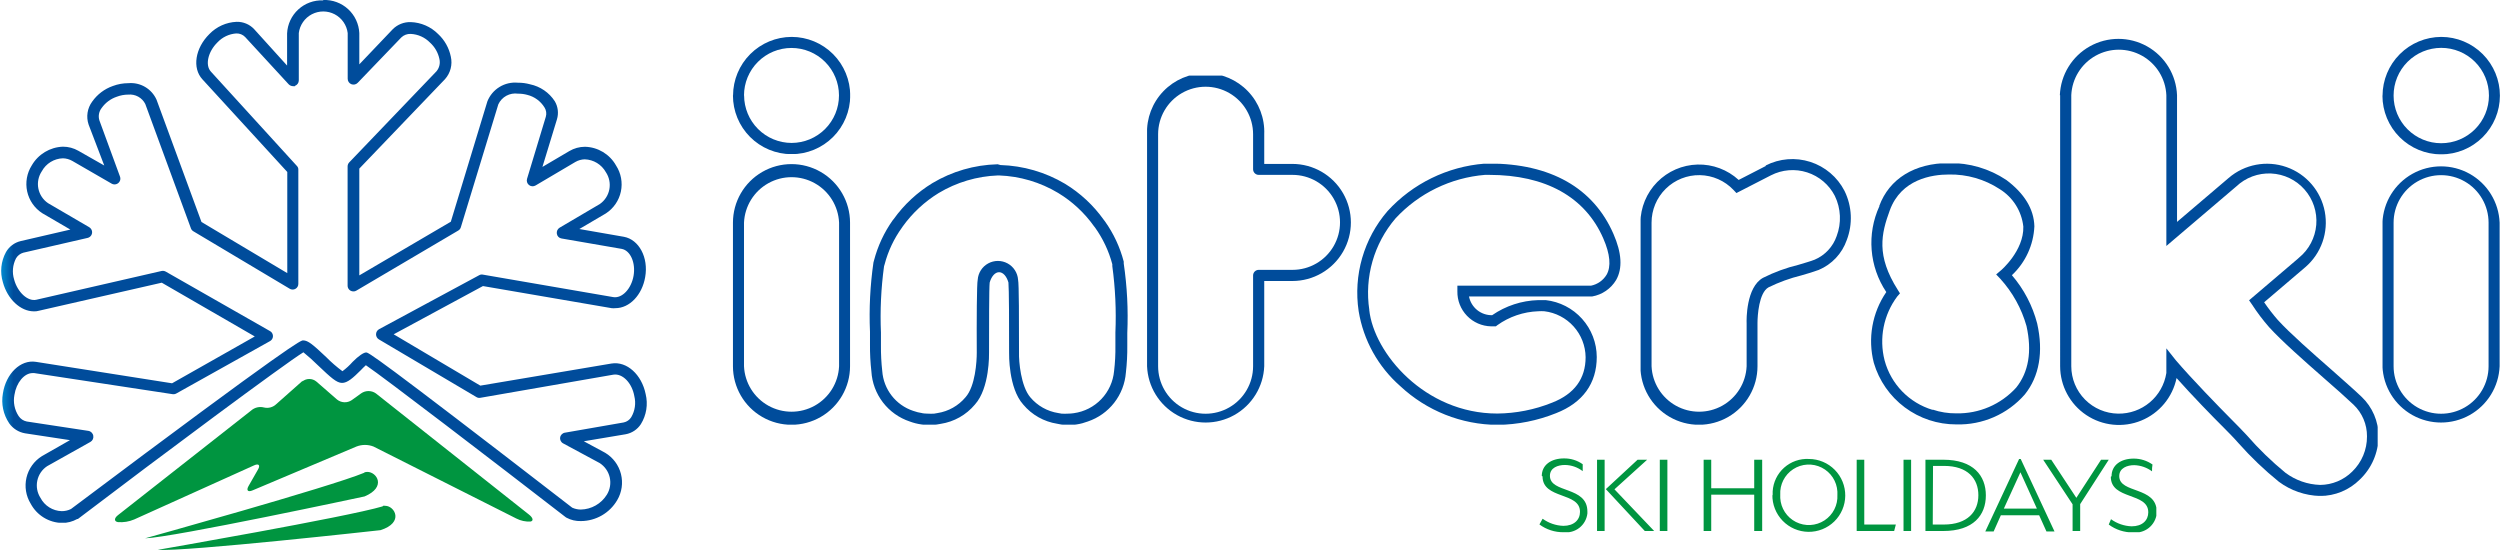
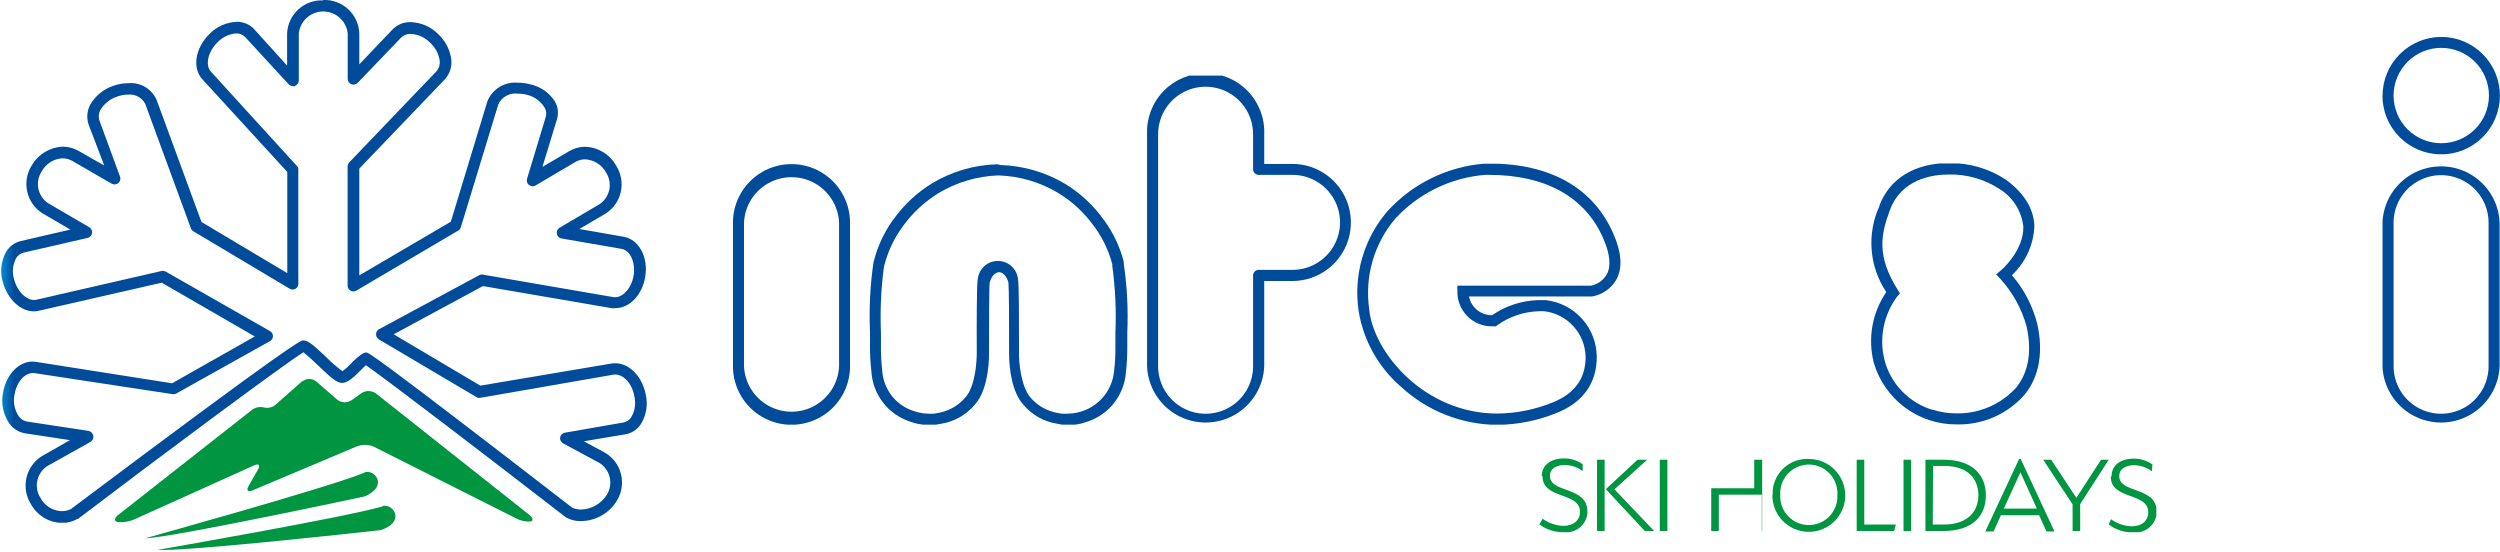
<svg xmlns="http://www.w3.org/2000/svg" xmlns:xlink="http://www.w3.org/1999/xlink" viewBox="0 0 266.9 58.91">
  <defs>
    <style>.cls-1{fill:none;}.cls-2{clip-path:url(#clip-path);}.cls-3{fill:url(#linear-gradient);}.cls-4{clip-path:url(#clip-path-2);}.cls-5{fill:url(#linear-gradient-2);}.cls-6{clip-path:url(#clip-path-3);}.cls-7{fill:url(#linear-gradient-3);}.cls-8{clip-path:url(#clip-path-4);}.cls-9{fill:url(#linear-gradient-4);}.cls-10{clip-path:url(#clip-path-5);}.cls-11{fill:url(#linear-gradient-5);}.cls-12{clip-path:url(#clip-path-6);}.cls-13{fill:url(#linear-gradient-6);}.cls-14{clip-path:url(#clip-path-7);}.cls-15{fill:url(#linear-gradient-7);}.cls-16{clip-path:url(#clip-path-8);}.cls-17{fill:url(#linear-gradient-8);}.cls-18{clip-path:url(#clip-path-9);}.cls-19{fill:url(#linear-gradient-9);}.cls-20{clip-path:url(#clip-path-10);}.cls-21{fill:url(#linear-gradient-10);}.cls-22{clip-path:url(#clip-path-11);}.cls-23{fill:url(#linear-gradient-11);}.cls-24{clip-path:url(#clip-path-12);}.cls-25{fill:url(#linear-gradient-12);}.cls-26{clip-path:url(#clip-path-13);}.cls-27{fill:url(#linear-gradient-13);}</style>
    <clipPath id="clip-path" transform="translate(0.13 0)">
-       <path class="cls-1" d="M188.93,18.72a5.07,5.07,0,0,1,6.83,2.2h0a5.43,5.43,0,0,1,.19,4.29,4.23,4.23,0,0,1-2.34,2.51c-.45.18-1.08.35-1.73.55a17.77,17.77,0,0,0-3.79,1.39c-1.81,1-1.77,4.48-1.75,4.86V39.1a5.08,5.08,0,0,1-10.15,0V23.77a5.07,5.07,0,0,1,8.75-3.49l.31.33Zm-.54-1-2.9,1.49A6.26,6.26,0,0,0,175,23.77V39.1a6.25,6.25,0,0,0,12.5,0V34.5c0-.81.15-3.24,1.17-3.82a17.43,17.43,0,0,1,3.52-1.28c.69-.2,1.34-.39,1.84-.58a5.38,5.38,0,0,0,3-3.19,6.57,6.57,0,0,0-.24-5.25,6.26,6.26,0,0,0-8.42-2.71" />
-     </clipPath>
+       </clipPath>
    <linearGradient id="linear-gradient" x1="59.94" y1="92.61" x2="59.99" y2="92.61" gradientTransform="matrix(22.69, 0, 0, -28.36, -1359.82, 2657.92)" gradientUnits="userSpaceOnUse">
      <stop offset="0" stop-color="#0085cc" />
      <stop offset="0.07" stop-color="#0085cc" />
      <stop offset="0.92" stop-color="#004c9b" />
      <stop offset="1" stop-color="#004c9b" />
    </linearGradient>
    <clipPath id="clip-path-2" transform="translate(0.13 0)">
      <path class="cls-1" d="M123.51,39.1V14.33a5.07,5.07,0,1,1,10.14,0v3.75a.6.6,0,0,0,.6.59h3.61a5.07,5.07,0,0,1,0,10.14h-3.61a.6.6,0,0,0-.6.59v9.7a5.07,5.07,0,1,1-10.14,0m-1.18-24.77V39.1a6.26,6.26,0,0,0,12.51,0V30h3a6.25,6.25,0,0,0,0-12.5h-3V14.33a6.26,6.26,0,1,0-12.51,0" />
    </clipPath>
    <linearGradient id="linear-gradient-2" x1="62.56" y1="94.87" x2="62.61" y2="94.87" gradientTransform="matrix(21.79, 0, 0, -37.27, -1362.86, 3562.48)" xlink:href="#linear-gradient" />
    <clipPath id="clip-path-3" transform="translate(0.13 0)">
      <path class="cls-1" d="M221,39.1V10.16a5.08,5.08,0,0,1,10.15,0v16.1l7.46-6.35a5.07,5.07,0,1,1,6.69,7.61l-.12.11-5.2,4.43.3.43a21,21,0,0,0,1.85,2.45c1.33,1.46,3.72,3.57,5.84,5.43,1.22,1.06,2.36,2.07,3.16,2.83a4.62,4.62,0,0,1,1.44,3.39,5.18,5.18,0,0,1-1.58,3.76,4.92,4.92,0,0,1-3.42,1.42,6.54,6.54,0,0,1-3.71-1.3,34.34,34.34,0,0,1-4.12-4c-.57-.6-1.11-1.17-1.59-1.64-1.42-1.43-4.28-4.37-6-6.38l-1-1.26v2.63A5.13,5.13,0,0,1,226,44.16,5.07,5.07,0,0,1,221,39.1m-1.19-28.94V39.1a6.28,6.28,0,0,0,12.43,1.26c1.69,1.9,3.87,4.14,5.07,5.33.45.46,1,1,1.55,1.63a36.29,36.29,0,0,0,4.3,4.11,7.72,7.72,0,0,0,4.4,1.52,6,6,0,0,0,4.24-1.75,6.43,6.43,0,0,0,2-4.61,5.8,5.8,0,0,0-1.82-4.24c-.81-.78-2-1.8-3.19-2.87-2.1-1.84-4.47-3.92-5.75-5.33a20,20,0,0,1-1.45-1.88l4.4-3.75A6.25,6.25,0,0,0,237.8,19l-5.51,4.69V10.16a6.26,6.26,0,0,0-12.51,0" />
    </clipPath>
    <linearGradient id="linear-gradient-3" x1="56.97" y1="96.6" x2="57.01" y2="96.6" gradientTransform="matrix(33.94, 0, 0, -49.03, -1933.73, 4765.37)" xlink:href="#linear-gradient" />
    <clipPath id="clip-path-4" transform="translate(0.13 0)">
      <path class="cls-1" d="M206.2,43.76a7.55,7.55,0,0,1-5.13-5.28,8.06,8.06,0,0,1,1.35-6.83l.29-.33-.23-.37c-2.33-3.67-1.77-6-.85-8.51,1.22-3.31,4.48-3.81,6.31-3.81a9.57,9.57,0,0,1,5.42,1.56,5.39,5.39,0,0,1,2.52,4c.07,2.58-2.39,4.69-2.42,4.7l-.48.41.44.46a12.58,12.58,0,0,1,2.8,5.05c.6,2.7.23,4.91-1.1,6.57a8.4,8.4,0,0,1-6.4,2.75h0a7.68,7.68,0,0,1-2.52-.4M200.52,22a9.43,9.43,0,0,0,.73,9.18,9.29,9.29,0,0,0-1.33,7.56,9.15,9.15,0,0,0,8.8,6.57h0a9.35,9.35,0,0,0,7.32-3.2c1.55-1.93,2-4.54,1.32-7.57a12.87,12.87,0,0,0-2.7-5.16,7.62,7.62,0,0,0,2.4-5.22c-.05-1.83-1.05-3.49-3-4.95a10.76,10.76,0,0,0-6.13-1.8c-3.65,0-6.36,1.67-7.43,4.58" />
    </clipPath>
    <linearGradient id="linear-gradient-4" x1="59.61" y1="92.45" x2="59.67" y2="92.45" gradientTransform="matrix(19.14, 0, 0, -27.9, -1140.92, 2610.48)" xlink:href="#linear-gradient" />
    <clipPath id="clip-path-5" transform="translate(0.13 0)">
      <path class="cls-1" d="M79.3,39.1V23.77a5.08,5.08,0,0,1,10.15,0V39.1a5.08,5.08,0,0,1-10.15,0M78.12,23.77V39.1a6.25,6.25,0,0,0,12.5,0V23.77a6.25,6.25,0,0,0-12.5,0" />
    </clipPath>
    <linearGradient id="linear-gradient-5" x1="71.72" y1="92.43" x2="71.82" y2="92.43" gradientTransform="matrix(12.51, 0, 0, -27.82, -896.77, 2603.07)" xlink:href="#linear-gradient" />
    <clipPath id="clip-path-6" transform="translate(0.13 0)">
      <path class="cls-1" d="M79.3,10.19a5.07,5.07,0,1,1,5.08,5.07h0a5.08,5.08,0,0,1-5.07-5.07m-1.19,0a6.26,6.26,0,1,0,6.27-6.25h0a6.27,6.27,0,0,0-6.26,6.25" />
    </clipPath>
    <linearGradient id="linear-gradient-6" x1="71.71" y1="80.6" x2="71.81" y2="80.6" gradientTransform="matrix(12.51, 0, 0, -12.5, -897.21, 1017.56)" xlink:href="#linear-gradient" />
    <clipPath id="clip-path-7" transform="translate(0.13 0)">
      <path class="cls-1" d="M255.41,39.1V23.77a5.07,5.07,0,0,1,10.14,0V39.1a5.07,5.07,0,0,1-10.14,0m-1.19-15.33V39.1a6.26,6.26,0,0,0,12.51,0V23.77a6.26,6.26,0,0,0-12.51,0" />
    </clipPath>
    <linearGradient id="linear-gradient-7" x1="57.64" y1="92.43" x2="57.73" y2="92.43" gradientTransform="matrix(12.51, 0, 0, -27.82, -720.72, 2603.07)" xlink:href="#linear-gradient" />
    <clipPath id="clip-path-8" transform="translate(0.13 0)">
      <path class="cls-1" d="M255.41,10.21a5.09,5.09,0,1,1,5.08,5.08h0a5.08,5.08,0,0,1-5.08-5.08m-1.19,0a6.27,6.27,0,1,0,6.28-6.27h0a6.29,6.29,0,0,0-6.27,6.27" />
    </clipPath>
    <linearGradient id="linear-gradient-8" x1="57.63" y1="80.65" x2="57.73" y2="80.65" gradientTransform="matrix(12.54, 0, 0, -12.53, -722.81, 1020.74)" xlink:href="#linear-gradient" />
    <clipPath id="clip-path-9" transform="translate(0.13 0)">
      <path class="cls-1" d="M146.06,33.1a12.25,12.25,0,0,1,2.8-9.79,14.67,14.67,0,0,1,9.54-4.64h.46c6,0,10.25,2.35,12.18,6.79.73,1.67.85,3,.35,3.87a2.53,2.53,0,0,1-1.67,1.17H155.46v.6a3.67,3.67,0,0,0,3.6,3.74h.51l.15-.12a8,8,0,0,1,4.37-1.49,4.87,4.87,0,0,1,.66,0,5,5,0,0,1,4.4,4.9c0,2.3-1.2,3.93-3.58,4.86a16.09,16.09,0,0,1-5.85,1.16c-7.74,0-13.18-6.45-13.67-11.07m12.32-15.61A15.71,15.71,0,0,0,148,22.54a13.33,13.33,0,0,0-3.08,10.68,13.55,13.55,0,0,0,4.44,8,15.35,15.35,0,0,0,10.4,4.14A17.35,17.35,0,0,0,166,44.11c2.84-1.11,4.34-3.17,4.34-6a6.13,6.13,0,0,0-5.45-6.07c-.26,0-.53,0-.8,0a9.13,9.13,0,0,0-4.92,1.61,2.47,2.47,0,0,1-2.47-2h13.15a3.73,3.73,0,0,0,2.56-1.76c.7-1.24.6-2.89-.29-4.92-2.14-4.91-6.72-7.51-13.27-7.51h-.48" />
    </clipPath>
    <linearGradient id="linear-gradient-9" x1="59.97" y1="92.44" x2="60.01" y2="92.44" gradientTransform="matrix(28.68, 0, 0, -27.86, -1719.72, 2607.33)" xlink:href="#linear-gradient" />
    <clipPath id="clip-path-10" transform="translate(0.13 0)">
      <path class="cls-1" d="M98.35,44.11a5,5,0,0,1-1-.25,4.84,4.84,0,0,1-3.29-4.24,22.42,22.42,0,0,1-.14-2.72c0-.28,0-.77,0-1.39a39.86,39.86,0,0,1,.33-7.08l.06-.2a11.79,11.79,0,0,1,1.86-3.94l.08-.12a13.27,13.27,0,0,1,3.83-3.56h0a13.26,13.26,0,0,1,6.33-1.88h.11a13.17,13.17,0,0,1,6.32,1.87l0,0a12.89,12.89,0,0,1,3.83,3.56l.09.11a12.08,12.08,0,0,1,1.86,3.94l0,.2a40.13,40.13,0,0,1,.33,7.1v1.39a20.5,20.5,0,0,1-.14,2.71,5,5,0,0,1-4.29,4.5,4.21,4.21,0,0,1-.62.05,5.48,5.48,0,0,1-.7,0l-.34-.06a4.88,4.88,0,0,1-3-1.69c-1-1.18-1.23-3.83-1.2-4.76,0-3.34,0-7.4-.1-7.78a2.16,2.16,0,0,0-4.31,0c-.1.38-.12,4.44-.1,7.79,0,.92-.15,3.57-1.2,4.75a4.88,4.88,0,0,1-3,1.69l-.35.06a5.32,5.32,0,0,1-.69,0,4.46,4.46,0,0,1-.63-.05m8.11-26.57h-.07a14.22,14.22,0,0,0-6.89,2l0,0a14.12,14.12,0,0,0-4.15,3.85l-.1.12,0,0a13.22,13.22,0,0,0-2,4.29l-.06.22a39.74,39.74,0,0,0-.37,7.4v1.35a23.22,23.22,0,0,0,.15,2.89A6,6,0,0,0,97,45a5.75,5.75,0,0,0,1.22.31,4.47,4.47,0,0,0,.82.07,6.18,6.18,0,0,0,.85-.06l.41-.07a5.93,5.93,0,0,0,3.65-2.06c1.59-1.76,1.51-5.41,1.51-5.55,0-2.64,0-7,.07-7.48.19-.67.58-1.1,1-1.1s.81.43,1,1.1c.06.5.08,4.84.07,7.46,0,.16-.08,3.8,1.51,5.57a5.91,5.91,0,0,0,3.63,2.05l.42.08a6.22,6.22,0,0,0,.86.06,4.43,4.43,0,0,0,.81-.07A5.75,5.75,0,0,0,116,45a6,6,0,0,0,4.07-5.22,23.06,23.06,0,0,0,.15-2.88c0-.27,0-.74,0-1.35a39.2,39.2,0,0,0-.38-7.42l0-.2a13.12,13.12,0,0,0-2-4.29l-.13-.17a14,14,0,0,0-4.14-3.85l0,0a14.32,14.32,0,0,0-6.89-2Z" />
    </clipPath>
    <linearGradient id="linear-gradient-10" x1="62.04" y1="92.42" x2="62.09" y2="92.42" gradientTransform="matrix(27.57, 0, 0, -27.8, -1710.65, 2600.93)" xlink:href="#linear-gradient" />
    <clipPath id="clip-path-11" transform="translate(0.13 0)">
      <path class="cls-1" d="M31.37,9.16a.62.62,0,0,0,.4-.58V3.53a2.63,2.63,0,0,1,5.22,0V8.41a.62.62,0,0,0,1.07.43L42.71,4a1.36,1.36,0,0,1,1-.38,3.08,3.08,0,0,1,2.07.93,3.24,3.24,0,0,1,1,1.74,1.51,1.51,0,0,1-.31,1.32l-9.32,9.73a.63.63,0,0,0-.17.43V30.49a.61.61,0,0,0,.61.62.51.51,0,0,0,.32-.08l10.89-6.42a.59.59,0,0,0,.27-.35l4-13.12A2,2,0,0,1,55.17,10a3.6,3.6,0,0,1,1,.13A3,3,0,0,1,58,11.47a1.21,1.21,0,0,1,.14,1l-2,6.61a.62.62,0,0,0,.91.72l4.25-2.51a2.08,2.08,0,0,1,1-.28,2.68,2.68,0,0,1,2.25,1.37,2.47,2.47,0,0,1-.64,3.4l-4.3,2.53a.63.63,0,0,0-.29.65.59.59,0,0,0,.5.5l6.42,1.11c.93.17,1.51,1.48,1.27,2.87s-1.22,2.43-2.16,2.28l-13.92-2.4a.55.55,0,0,0-.4.06l-10.7,5.77a.63.63,0,0,0,0,1.09l10.4,6.15a.57.57,0,0,0,.42.08L65.35,40c1-.16,2,.91,2.24,2.29a3,3,0,0,1-.33,2.25,1.24,1.24,0,0,1-.8.56L60.2,46.19A.61.61,0,0,0,60,47.34l3.88,2.09a2.47,2.47,0,0,1,.78,3.38,3.35,3.35,0,0,1-2.79,1.59,2.23,2.23,0,0,1-.91-.2c-21.4-16.54-21.75-16.56-22-16.57s-.82.37-1.44,1a7.14,7.14,0,0,1-1.09,1,14.9,14.9,0,0,1-1.75-1.52c-1.39-1.31-1.92-1.77-2.45-1.77-.23,0-.8,0-24.78,18a2.16,2.16,0,0,1-1,.23,2.64,2.64,0,0,1-2.26-1.42,2.46,2.46,0,0,1,.71-3.38l4.62-2.59a.62.62,0,0,0,.31-.65A.63.63,0,0,0,9.31,46L2.73,45a1.35,1.35,0,0,1-.87-.58,3.05,3.05,0,0,1-.45-2.26c.2-1.31,1.05-2.33,1.94-2.33l.17,0,14.77,2.25a.61.61,0,0,0,.4-.07l10-5.59a.61.61,0,0,0,.24-.84.51.51,0,0,0-.23-.23L17.57,29a.64.64,0,0,0-.45-.07L3.75,32c-.91.21-2-.79-2.37-2.15a3,3,0,0,1,.2-2.27,1.32,1.32,0,0,1,.77-.6l6.87-1.58a.62.62,0,0,0,.47-.74.66.66,0,0,0-.29-.4L5,21.69a2.46,2.46,0,0,1-.67-3.4A2.66,2.66,0,0,1,6.59,16.9a2.13,2.13,0,0,1,1,.28l4.19,2.42a.62.62,0,0,0,.85-.21.6.6,0,0,0,.05-.54l-2.2-6a1.45,1.45,0,0,1,.25-1.33,3.23,3.23,0,0,1,1.6-1.19,3.44,3.44,0,0,1,1.23-.23,1.84,1.84,0,0,1,1.82,1l4.87,13.27a.59.59,0,0,0,.26.32l10.28,6.13a.61.61,0,0,0,.85-.21.57.57,0,0,0,.08-.32V18.13a.54.54,0,0,0-.16-.42L22.38,7.64c-.63-.69-.31-2.12.71-3.12a3.05,3.05,0,0,1,2-.95,1.25,1.25,0,0,1,.95.38L30.69,9a.67.67,0,0,0,.46.2.78.78,0,0,0,.22,0m3-9.16a3.7,3.7,0,0,0-3.85,3.53V7L27,3.11a2.48,2.48,0,0,0-1.87-.78,4.29,4.29,0,0,0-2.9,1.3c-1.53,1.51-1.86,3.64-.75,4.84l9.06,9.89v10.8L21.38,23.7l-4.8-13.06a3,3,0,0,0-3-1.76,4.73,4.73,0,0,0-1.66.3,4.52,4.52,0,0,0-2.21,1.67,2.68,2.68,0,0,0-.38,2.45L11,17.67,8.24,16.1a3.29,3.29,0,0,0-1.65-.44,4,4,0,0,0-3.33,2,3.71,3.71,0,0,0,1.12,5.1l3,1.75L2.07,25.74A2.47,2.47,0,0,0,.51,26.91a4.19,4.19,0,0,0-.33,3.23c.49,1.8,1.88,3.1,3.31,3.1A1.57,1.57,0,0,0,4,33.18l13.14-3,9.93,5.74-8.83,5L3.7,38.63C2.06,38.37.5,39.9.18,42a4.33,4.33,0,0,0,.67,3.19,2.62,2.62,0,0,0,1.69,1.07l4.8.73-3,1.71a3.7,3.7,0,0,0-1.19,5.08,3.88,3.88,0,0,0,3.35,2.05,3.25,3.25,0,0,0,1.61-.42l.07,0C17,48.7,30.34,38.78,32.26,37.61A20.22,20.22,0,0,1,33.81,39c1.42,1.35,2,1.87,2.57,1.88s1.18-.53,2-1.35c.16-.17.39-.4.55-.54C40.87,40.3,52.5,49.21,60.27,55.22l.08.05a3.07,3.07,0,0,0,1.54.36,4.51,4.51,0,0,0,3.87-2.23,3.7,3.7,0,0,0-1.28-5.06L62.2,47.11l4.47-.75a2.46,2.46,0,0,0,1.62-1.08,4.2,4.2,0,0,0,.51-3.21c-.42-2.07-2-3.53-3.65-3.26l-14,2.36-9.25-5.48,9.53-5.15L65.17,32.9a1.81,1.81,0,0,0,.4,0c1.51,0,2.85-1.4,3.18-3.32.37-2.09-.66-4-2.27-4.3l-4.76-.83,2.84-1.67a3.7,3.7,0,0,0,1.08-5.11,3.91,3.91,0,0,0-3.32-2,3.28,3.28,0,0,0-1.67.46l-2.87,1.69,1.55-5.08a2.41,2.41,0,0,0-.23-1.93A4.16,4.16,0,0,0,56.46,9a4.74,4.74,0,0,0-1.3-.17,3.18,3.18,0,0,0-3.26,2L48,23.67,38.23,29.4V18l9.15-9.55A2.7,2.7,0,0,0,48,6.05a4.52,4.52,0,0,0-1.36-2.42,4.32,4.32,0,0,0-2.92-1.27,2.6,2.6,0,0,0-1.92.76L38.23,6.87V3.53A3.71,3.71,0,0,0,34.38,0Z" />
    </clipPath>
    <linearGradient id="linear-gradient-11" x1="59.13" y1="97.27" x2="59.15" y2="97.27" gradientTransform="matrix(69.26, 0, 0, -55.81, -4095.18, 5456.33)" xlink:href="#linear-gradient" />
    <clipPath id="clip-path-12" transform="translate(0.13 0)">
      <path class="cls-1" d="M40.72,54.06c-3.82,1.14-24,4.64-24,4.64,2.9.22,23.77-2.1,23.77-2.1C43.05,55.79,42,54,41,54a.67.67,0,0,0-.24,0m-2-3.53c-3.68,1.53-23.4,7-23.4,7,2.9-.07,23.43-4.47,23.43-4.47,2.38-1,1.3-2.62.3-2.62a.92.92,0,0,0-.33.06m-6.57-9.8-2.82,2.5a1.41,1.41,0,0,1-1.33.36,1.5,1.5,0,0,0-1.36.33L12.46,55c-.43.34-.41.67,0,.74a3.67,3.67,0,0,0,1.73-.28L27,49.68c.5-.23.68,0,.41.45l-1,1.75c-.27.47-.08.69.43.47l11.09-4.68a2.51,2.51,0,0,1,1.81,0L55,55.36a2.94,2.94,0,0,0,1.51.32c.34-.07.27-.4-.16-.74L40,42a1.37,1.37,0,0,0-1.58,0l-1,.72a1.32,1.32,0,0,1-1.56-.06l-2.22-1.93a1.18,1.18,0,0,0-1.5,0" />
    </clipPath>
    <linearGradient id="linear-gradient-12" x1="61.13" y1="87.53" x2="61.16" y2="87.53" gradientTransform="matrix(44.77, 0, 0, -18.46, -2736.66, 1665.75)" gradientUnits="userSpaceOnUse">
      <stop offset="0" stop-color="#39a935" />
      <stop offset="0.06" stop-color="#39a935" />
      <stop offset="0.44" stop-color="#139b3c" />
      <stop offset="0.67" stop-color="#009540" />
      <stop offset="1" stop-color="#009540" />
    </linearGradient>
    <clipPath id="clip-path-13" transform="translate(0.13 0)">
-       <path class="cls-1" d="M170.37,56.69h.81V49.08h-.81Zm4.33-7.61-3.39,3.14,4.16,4.47h1l-4.24-4.45,3.49-3.16Zm2.37,7.61h.81V49.08h-.81Zm10.08-7.61v3.05h-4.59V49.08h-.81v7.61h.81V52.81h4.59v3.88H188V49.08Zm10.94,0v7.61h4l.18-.69H198.9V49.08Zm5,7.61h.81V49.08h-.81Zm3.15-6.95h1.17c2.55,0,3.67,1.38,3.67,3.13S209.93,56,207.38,56h-1.17Zm-.81-.66v7.61h1.9c3.23,0,4.55-1.7,4.55-3.8s-1.32-3.81-4.55-3.81Zm18.75,0-2.64,4.07-2.68-4.07H218l3.14,4.76v2.85h.81V53.82L225,49.08Zm-59.63,1.77c0,2.49,4,1.64,4,3.79,0,.86-.64,1.5-1.78,1.5a4,4,0,0,1-2.21-.76l-.34.61a4.22,4.22,0,0,0,2.57.83,2.28,2.28,0,0,0,2.55-2,1.48,1.48,0,0,0,0-.21c0-2.74-4-1.92-4-3.81,0-.87.86-1.16,1.6-1.16a3.19,3.19,0,0,1,1.9.66c0-.25,0-.49,0-.74a3.38,3.38,0,0,0-2-.62c-1.36,0-2.37.69-2.37,1.88m25.46,2a3.05,3.05,0,0,1,6.1-.34,2,2,0,0,1,0,.35,3.05,3.05,0,1,1-6.1.34,2,2,0,0,1,0-.35m-.84,0A3.89,3.89,0,1,0,193,49a3.68,3.68,0,0,0-3.88,3.46,3.23,3.23,0,0,0,0,.44m36.1-2c0,2.49,4,1.64,4,3.79,0,.86-.63,1.5-1.78,1.5a4,4,0,0,1-2.2-.76L225,56a4.23,4.23,0,0,0,2.57.84,2.28,2.28,0,0,0,2.55-2c0-.07,0-.14,0-.21,0-2.73-4-1.91-4-3.8,0-.87.86-1.17,1.6-1.17a3.36,3.36,0,0,1,1.9.66c0-.24,0-.49.05-.73a3.46,3.46,0,0,0-2-.63c-1.37,0-2.37.69-2.37,1.88m-9.73-.42,1.76,3.88h-3.53ZM215.43,49l-3.61,7.74h.89l.77-1.73h4.09l.78,1.73h.86L215.6,49Z" />
+       <path class="cls-1" d="M170.37,56.69h.81V49.08h-.81Zm4.33-7.61-3.39,3.14,4.16,4.47h1l-4.24-4.45,3.49-3.16Zm2.37,7.61h.81V49.08h-.81Zm10.08-7.61v3.05h-4.59V49.08v7.61h.81V52.81h4.59v3.88H188V49.08Zm10.94,0v7.61h4l.18-.69H198.9V49.08Zm5,7.61h.81V49.08h-.81Zm3.15-6.95h1.17c2.55,0,3.67,1.38,3.67,3.13S209.93,56,207.38,56h-1.17Zm-.81-.66v7.61h1.9c3.23,0,4.55-1.7,4.55-3.8s-1.32-3.81-4.55-3.81Zm18.75,0-2.64,4.07-2.68-4.07H218l3.14,4.76v2.85h.81V53.82L225,49.08Zm-59.63,1.77c0,2.49,4,1.64,4,3.79,0,.86-.64,1.5-1.78,1.5a4,4,0,0,1-2.21-.76l-.34.61a4.22,4.22,0,0,0,2.57.83,2.28,2.28,0,0,0,2.55-2,1.48,1.48,0,0,0,0-.21c0-2.74-4-1.92-4-3.81,0-.87.86-1.16,1.6-1.16a3.19,3.19,0,0,1,1.9.66c0-.25,0-.49,0-.74a3.38,3.38,0,0,0-2-.62c-1.36,0-2.37.69-2.37,1.88m25.46,2a3.05,3.05,0,0,1,6.1-.34,2,2,0,0,1,0,.35,3.05,3.05,0,1,1-6.1.34,2,2,0,0,1,0-.35m-.84,0A3.89,3.89,0,1,0,193,49a3.68,3.68,0,0,0-3.88,3.46,3.23,3.23,0,0,0,0,.44m36.1-2c0,2.49,4,1.64,4,3.79,0,.86-.63,1.5-1.78,1.5a4,4,0,0,1-2.2-.76L225,56a4.23,4.23,0,0,0,2.57.84,2.28,2.28,0,0,0,2.55-2c0-.07,0-.14,0-.21,0-2.73-4-1.91-4-3.8,0-.87.86-1.17,1.6-1.17a3.36,3.36,0,0,1,1.9.66c0-.24,0-.49.05-.73a3.46,3.46,0,0,0-2-.63c-1.37,0-2.37.69-2.37,1.88m-9.73-.42,1.76,3.88h-3.53ZM215.43,49l-3.61,7.74h.89l.77-1.73h4.09l.78,1.73h.86L215.6,49Z" />
    </clipPath>
    <linearGradient id="linear-gradient-13" x1="56.85" y1="68.01" x2="56.87" y2="68.01" gradientTransform="matrix(65.85, 0, 0, -7.88, -3743.34, 588.85)" gradientUnits="userSpaceOnUse">
      <stop offset="0" stop-color="#39a935" />
      <stop offset="0.07" stop-color="#39a935" />
      <stop offset="0.92" stop-color="#009540" />
      <stop offset="1" stop-color="#009540" />
    </linearGradient>
  </defs>
  <g id="Layer_2" data-name="Layer 2">
    <g id="Layer_1-2" data-name="Layer 1">
      <g id="Group_403" data-name="Group 403">
        <g id="Group_378" data-name="Group 378">
          <g class="cls-2">
            <g id="Group_377" data-name="Group 377">
              <rect id="Rectangle_182" data-name="Rectangle 182" class="cls-3" x="175.15" y="16.98" width="22.69" height="28.36" />
            </g>
          </g>
        </g>
        <g id="Group_380" data-name="Group 380">
          <g class="cls-4">
            <g id="Group_379" data-name="Group 379">
              <rect id="Rectangle_183" data-name="Rectangle 183" class="cls-5" x="122.46" y="8.07" width="21.79" height="37.27" />
            </g>
          </g>
        </g>
        <g id="Group_382" data-name="Group 382">
          <g class="cls-6">
            <g id="Group_381" data-name="Group 381">
-               <rect id="Rectangle_184" data-name="Rectangle 184" class="cls-7" x="219.9" y="3.91" width="33.94" height="49.03" />
-             </g>
+               </g>
          </g>
        </g>
        <g id="Group_384" data-name="Group 384">
          <g class="cls-8">
            <g id="Group_383" data-name="Group 383">
              <rect id="Rectangle_185" data-name="Rectangle 185" class="cls-9" x="199.04" y="17.45" width="19.14" height="27.9" />
            </g>
          </g>
        </g>
        <g id="Group_386" data-name="Group 386">
          <g class="cls-10">
            <g id="Group_385" data-name="Group 385">
              <rect id="Rectangle_186" data-name="Rectangle 186" class="cls-11" x="78.25" y="17.52" width="12.51" height="27.82" />
            </g>
          </g>
        </g>
        <g id="Group_388" data-name="Group 388">
          <g class="cls-12">
            <g id="Group_387" data-name="Group 387">
-               <rect id="Rectangle_187" data-name="Rectangle 187" class="cls-13" x="78.25" y="3.94" width="12.51" height="12.5" />
-             </g>
+               </g>
          </g>
        </g>
        <g id="Group_390" data-name="Group 390">
          <g class="cls-14">
            <g id="Group_389" data-name="Group 389">
              <rect id="Rectangle_188" data-name="Rectangle 188" class="cls-15" x="254.36" y="17.52" width="12.51" height="27.82" />
            </g>
          </g>
        </g>
        <g id="Group_392" data-name="Group 392">
          <g class="cls-16">
            <g id="Group_391" data-name="Group 391">
              <rect id="Rectangle_189" data-name="Rectangle 189" class="cls-17" x="254.35" y="3.94" width="12.54" height="12.53" />
            </g>
          </g>
        </g>
        <g id="Group_394" data-name="Group 394">
          <g class="cls-18">
            <g id="Group_393" data-name="Group 393">
              <rect id="Rectangle_190" data-name="Rectangle 190" class="cls-19" x="144.57" y="17.48" width="28.68" height="27.86" />
            </g>
          </g>
        </g>
        <g id="Group_396" data-name="Group 396">
          <g class="cls-20">
            <g id="Group_395" data-name="Group 395">
              <rect id="Rectangle_191" data-name="Rectangle 191" class="cls-21" x="92.83" y="17.54" width="27.57" height="27.8" />
            </g>
          </g>
        </g>
        <g id="Group_398" data-name="Group 398">
          <g class="cls-22">
            <g id="Group_397" data-name="Group 397">
              <rect id="Rectangle_192" data-name="Rectangle 192" class="cls-23" width="69.26" height="55.81" />
            </g>
          </g>
        </g>
        <g id="Group_400" data-name="Group 400">
          <g class="cls-24">
            <g id="Group_399" data-name="Group 399">
              <rect id="Rectangle_193" data-name="Rectangle 193" class="cls-25" x="12.16" y="40.45" width="44.77" height="18.46" />
            </g>
          </g>
        </g>
        <g id="Group_402" data-name="Group 402">
          <g class="cls-26">
            <g id="Group_401" data-name="Group 401">
              <rect id="Rectangle_194" data-name="Rectangle 194" class="cls-27" x="164.36" y="48.94" width="65.85" height="7.88" />
            </g>
          </g>
        </g>
      </g>
    </g>
  </g>
</svg>